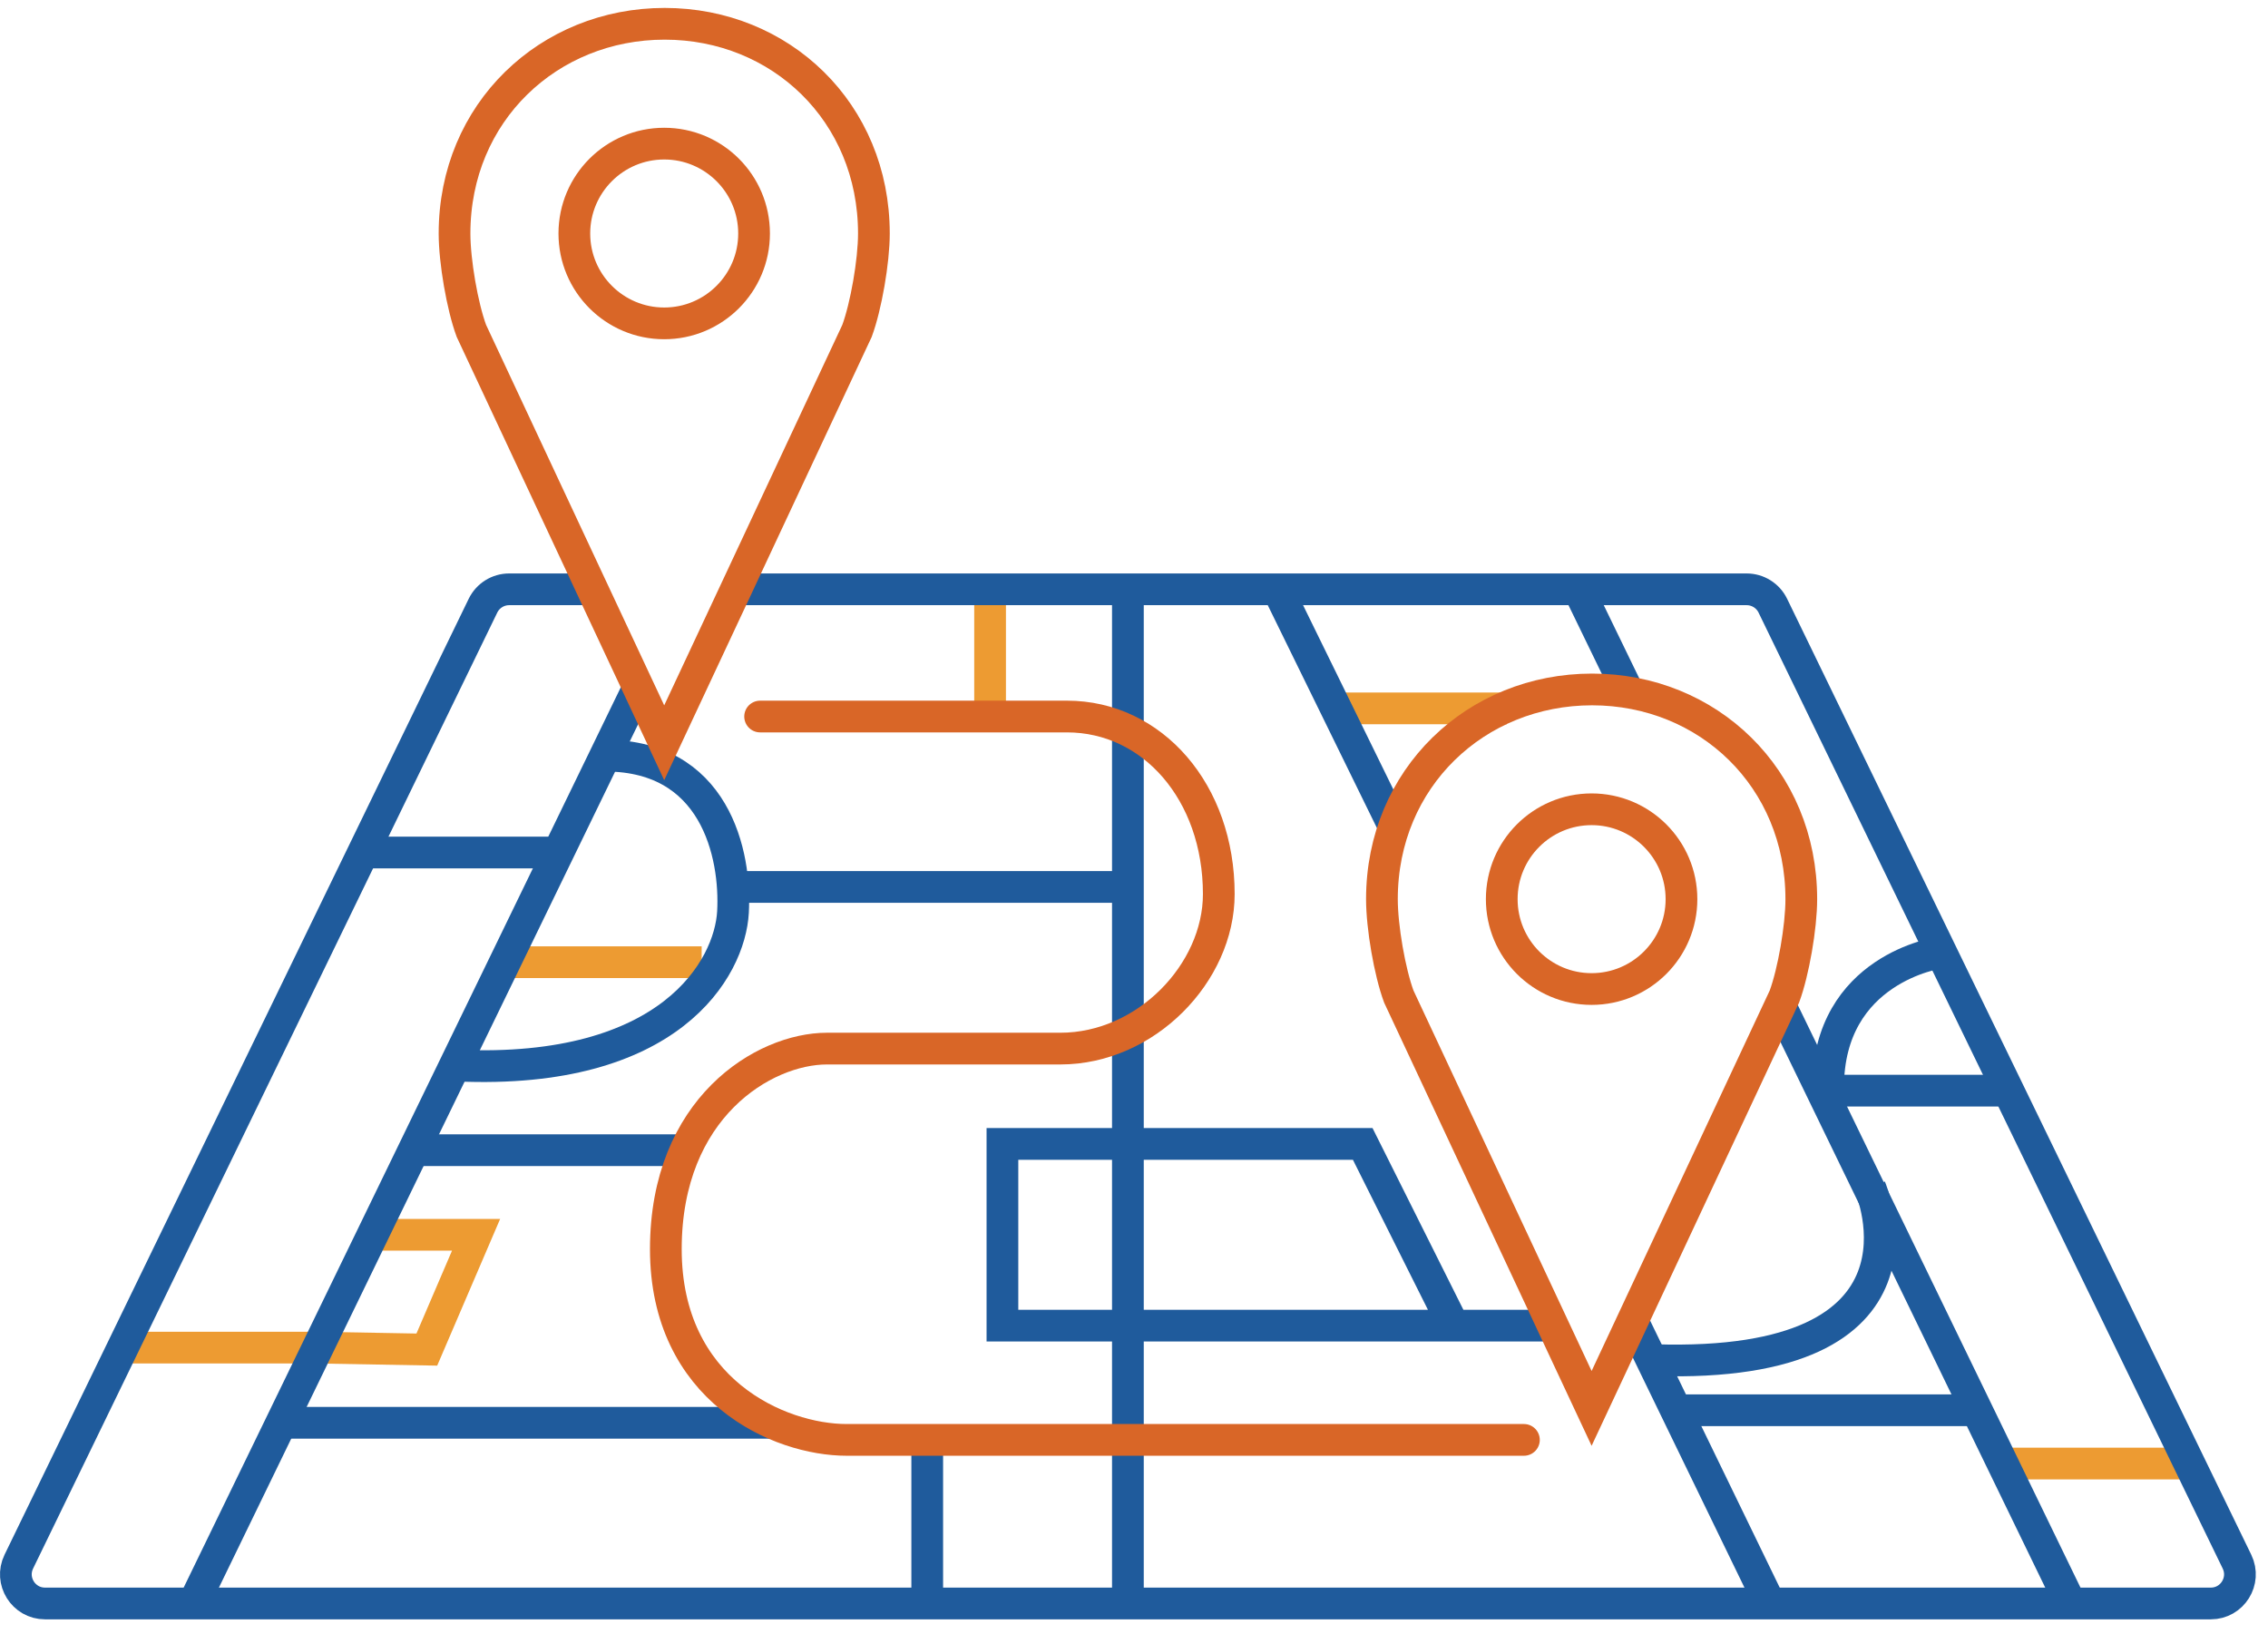
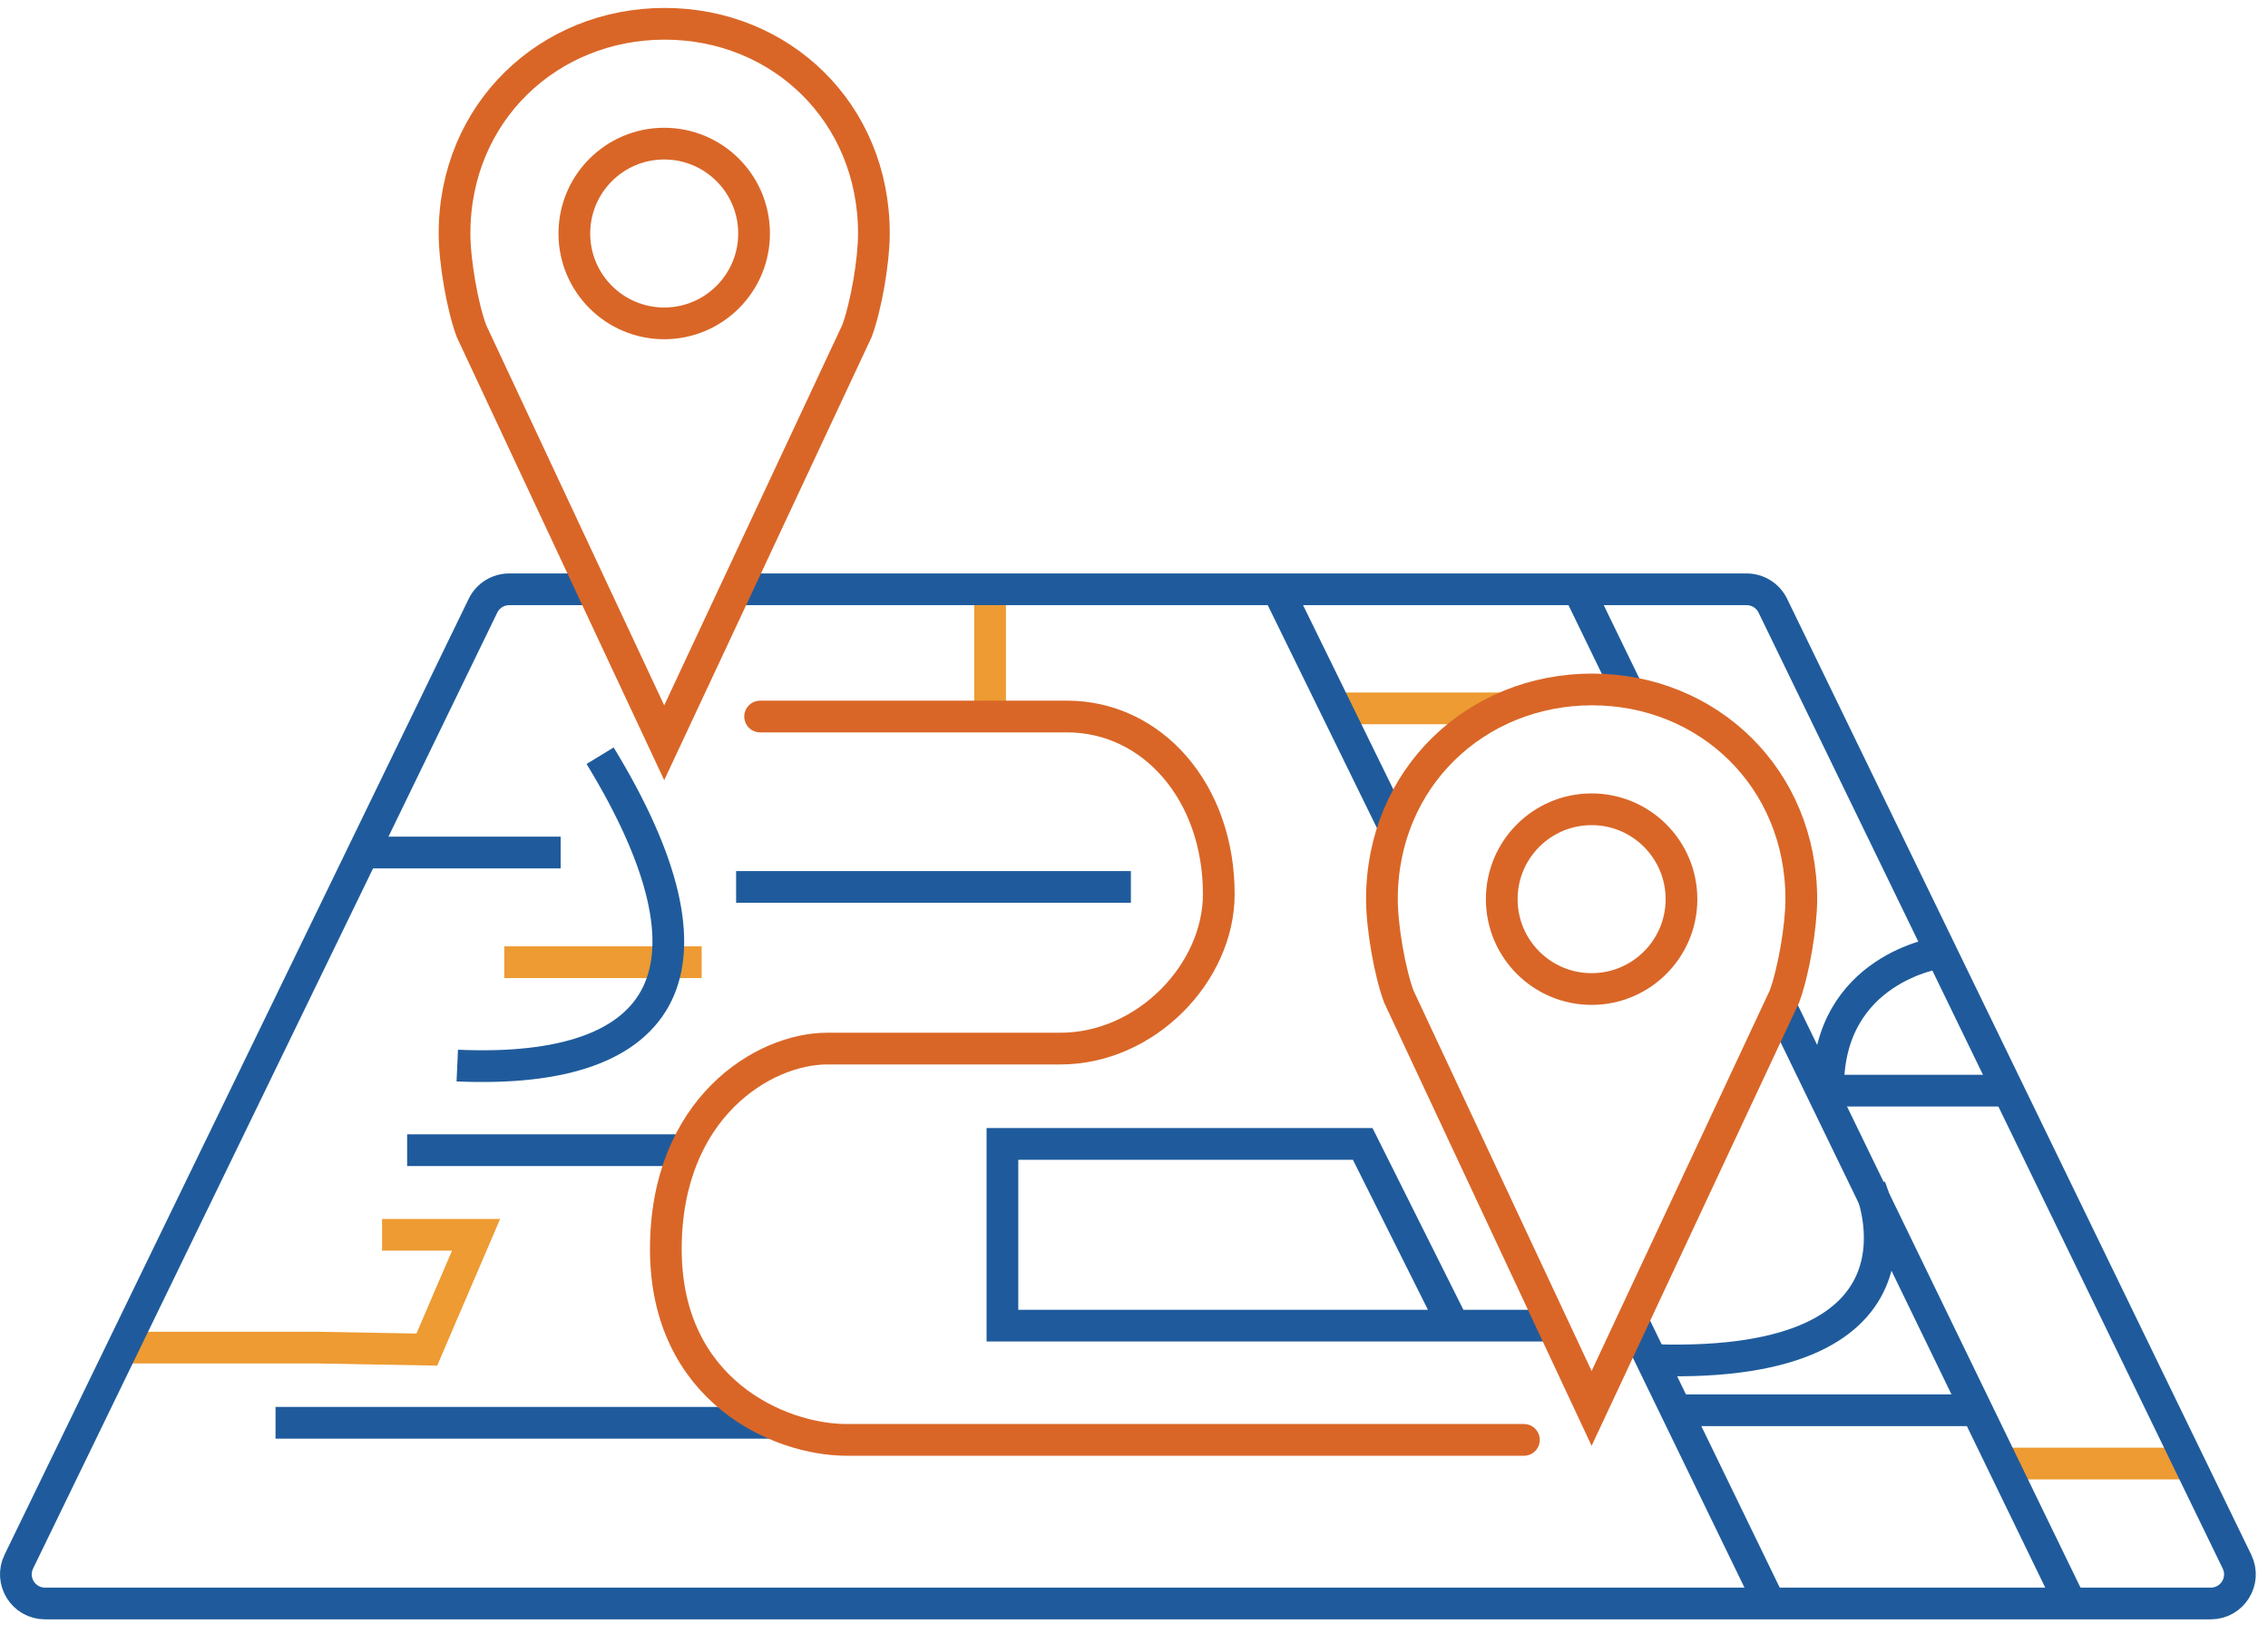
<svg xmlns="http://www.w3.org/2000/svg" width="143px" height="103px" viewBox="0 0 143 103" version="1.1">
  <title>icon-location</title>
  <g id="Options" stroke="none" stroke-width="1" fill="none" fill-rule="evenodd">
    <g id="Homepage---Option-1-A" transform="translate(-509, -822)" stroke-width="2">
      <g id="Quick-Tiles-(Opt-3)" transform="translate(185, 823.5)">
        <g id="Find-a-Location" transform="translate(288, 0)">
          <g id="icon-location" transform="translate(37, 0)">
            <line x1="61.426" y1="35.377" x2="61.426" y2="44.041" id="Stroke-1" stroke="#ED9B32" />
            <line x1="43.24" y1="59.163" x2="30.794" y2="59.163" id="Stroke-2" stroke="#ED9B32" />
            <polyline id="Stroke-3" stroke="#ED9B32" points="23.09 76.349 29.017 76.349 25.912 83.586 18.942 83.461 6.693 83.461" />
            <line x1="21.51" y1="52.248" x2="34.35" y2="52.248" id="Stroke-4" stroke="#1F5B9C" />
            <line x1="83.144" y1="43.161" x2="94.008" y2="43.161" id="Stroke-5" stroke="#ED9B32" />
            <g id="Group-12" transform="translate(11.189, 35.457)">
              <line x1="114.229" y1="55.313" x2="126.279" y2="55.313" id="Stroke-6" stroke="#ED9B32" />
-               <line x1="0" y1="64.17" x2="28.227" y2="6.04" id="Stroke-8" stroke="#1F5B9C" />
-               <line x1="58.926" y1="0" x2="58.926" y2="64.203" id="Stroke-10" stroke="#1F5B9C" />
            </g>
            <line x1="24.67" y1="71.015" x2="41.893" y2="71.015" id="Stroke-13" stroke="#1F5B9C" />
            <line x1="45.413" y1="54.418" x2="70.303" y2="54.418" id="Stroke-14" stroke="#1F5B9C" />
            <line x1="113.961" y1="67.261" x2="125.814" y2="67.261" id="Stroke-15" stroke="#1F5B9C" />
            <line x1="104.864" y1="87.411" x2="124.036" y2="87.411" id="Stroke-16" stroke="#1F5B9C" />
            <g id="Group-45">
-               <path d="M36.838,46.145 C44.148,45.948 45.413,52.446 45.216,56.002 C45.017,59.557 41.265,66.273 27.831,65.68" id="Stroke-17" stroke="#1F5B9C" />
+               <path d="M36.838,46.145 C45.017,59.557 41.265,66.273 27.831,65.68" id="Stroke-17" stroke="#1F5B9C" />
              <polyline id="Stroke-19" stroke="#1F5B9C" points="90.651 82.077 84.921 70.62 62.204 70.62 62.204 82.077 70.106 82.077 96.973 82.077" />
              <line x1="47.684" y1="88.201" x2="16.373" y2="88.201" id="Stroke-21" stroke="#1F5B9C" />
-               <line x1="57.463" y1="99.462" x2="57.463" y2="88.991" id="Stroke-23" stroke="#1F5B9C" />
              <path d="M121.27,58.57 C121.27,58.57 114.264,59.557 114.264,67.064" id="Stroke-25" stroke="#1F5B9C" />
              <path d="M116.924,73.386 C116.924,73.386 121.862,84.843 103.295,84.25" id="Stroke-27" stroke="#1F5B9C" />
              <path d="M45.116,35.654 L109.129,35.654 C109.831,35.654 110.473,36.056 110.78,36.688 L140.045,96.956 C140.636,98.174 139.749,99.593 138.394,99.593 L1.838,99.593 C0.483,99.593 -0.405,98.174 0.186,96.956 L29.452,36.688 C29.759,36.056 30.4,35.654 31.104,35.654 L36.227,35.654" id="Stroke-29" stroke="#1F5B9C" />
              <line x1="101.624" y1="42.046" x2="98.537" y2="35.686" id="Stroke-31" stroke="#1F5B9C" />
              <line x1="129.749" y1="100" x2="111.317" y2="62.018" id="Stroke-33" stroke="#1F5B9C" />
              <line x1="87.019" y1="50.885" x2="79.573" y2="35.687" id="Stroke-35" stroke="#1F5B9C" />
              <line x1="110.785" y1="100" x2="101.84" y2="81.571" id="Stroke-37" stroke="#1F5B9C" />
              <path d="M99.353,60.854 C96.224,60.854 93.687,58.317 93.687,55.188 C93.687,52.059 96.224,49.522 99.353,49.522 C102.481,49.522 105.019,52.059 105.019,55.188 C105.019,58.317 102.481,60.854 99.353,60.854 Z M99.382,41.967 C92.078,41.967 86.132,47.545 86.132,55.188 C86.132,56.944 86.623,59.781 87.195,61.326 L99.353,87.294 L111.51,61.326 C112.079,59.784 112.574,56.944 112.574,55.188 C112.574,47.545 106.686,41.967 99.382,41.967 Z" id="Stroke-39" stroke="#D96627" />
              <path d="M46.926,43.674 L66.271,43.674 C71.662,43.674 75.846,48.441 75.846,54.868 C75.846,59.843 71.247,64.61 65.857,64.61 L51.14,64.61 C47.166,64.61 40.982,68.341 40.982,77.255 C40.982,86.168 48.133,89.279 52.384,89.279 L95.085,89.279" id="Stroke-41" stroke="#D96627" stroke-linecap="round" stroke-linejoin="round" />
              <path d="M40.879,18.887 C37.75,18.887 35.213,16.35 35.213,13.221 C35.213,10.093 37.75,7.555 40.879,7.555 C44.007,7.555 46.545,10.093 46.545,13.221 C46.545,16.35 44.007,18.887 40.879,18.887 Z M40.908,0 C33.604,0 27.659,5.578 27.659,13.221 C27.659,14.977 28.149,17.814 28.721,19.359 L40.879,45.328 L53.036,19.359 C53.605,17.817 54.1,14.977 54.1,13.221 C54.1,5.578 48.212,0 40.908,0 Z" id="Stroke-43" stroke="#D96627" />
            </g>
          </g>
        </g>
      </g>
    </g>
  </g>
</svg>